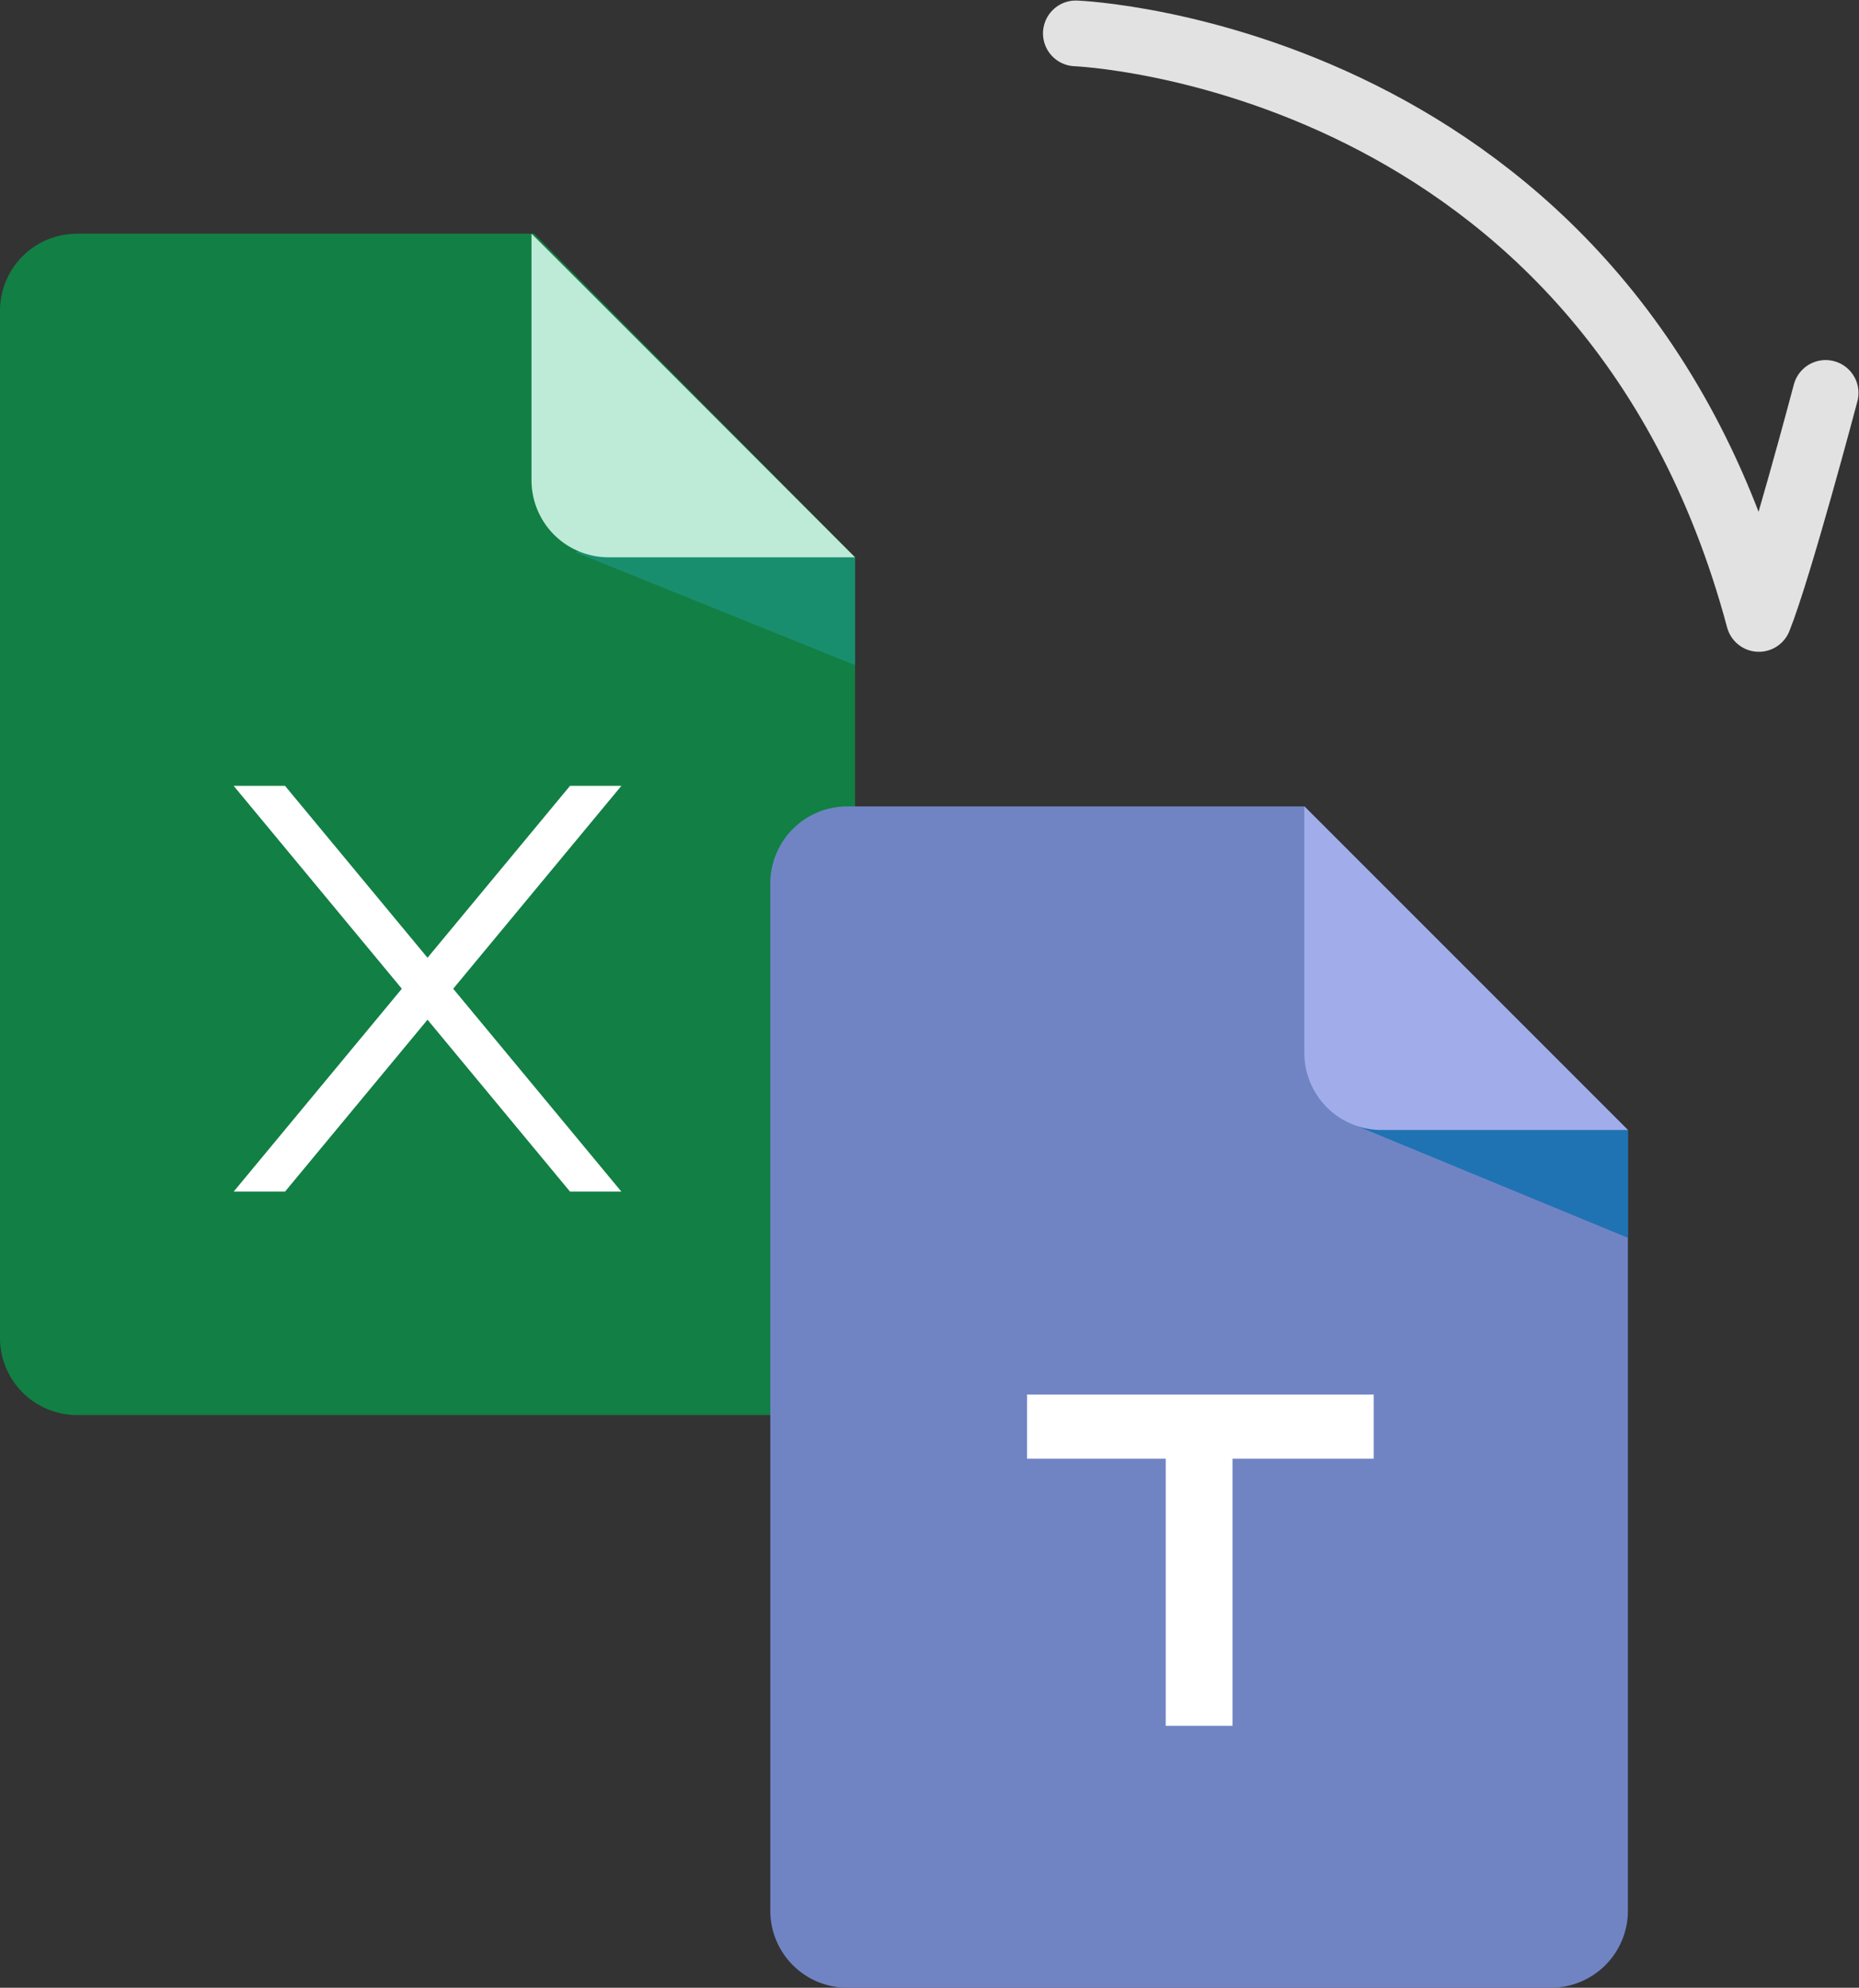
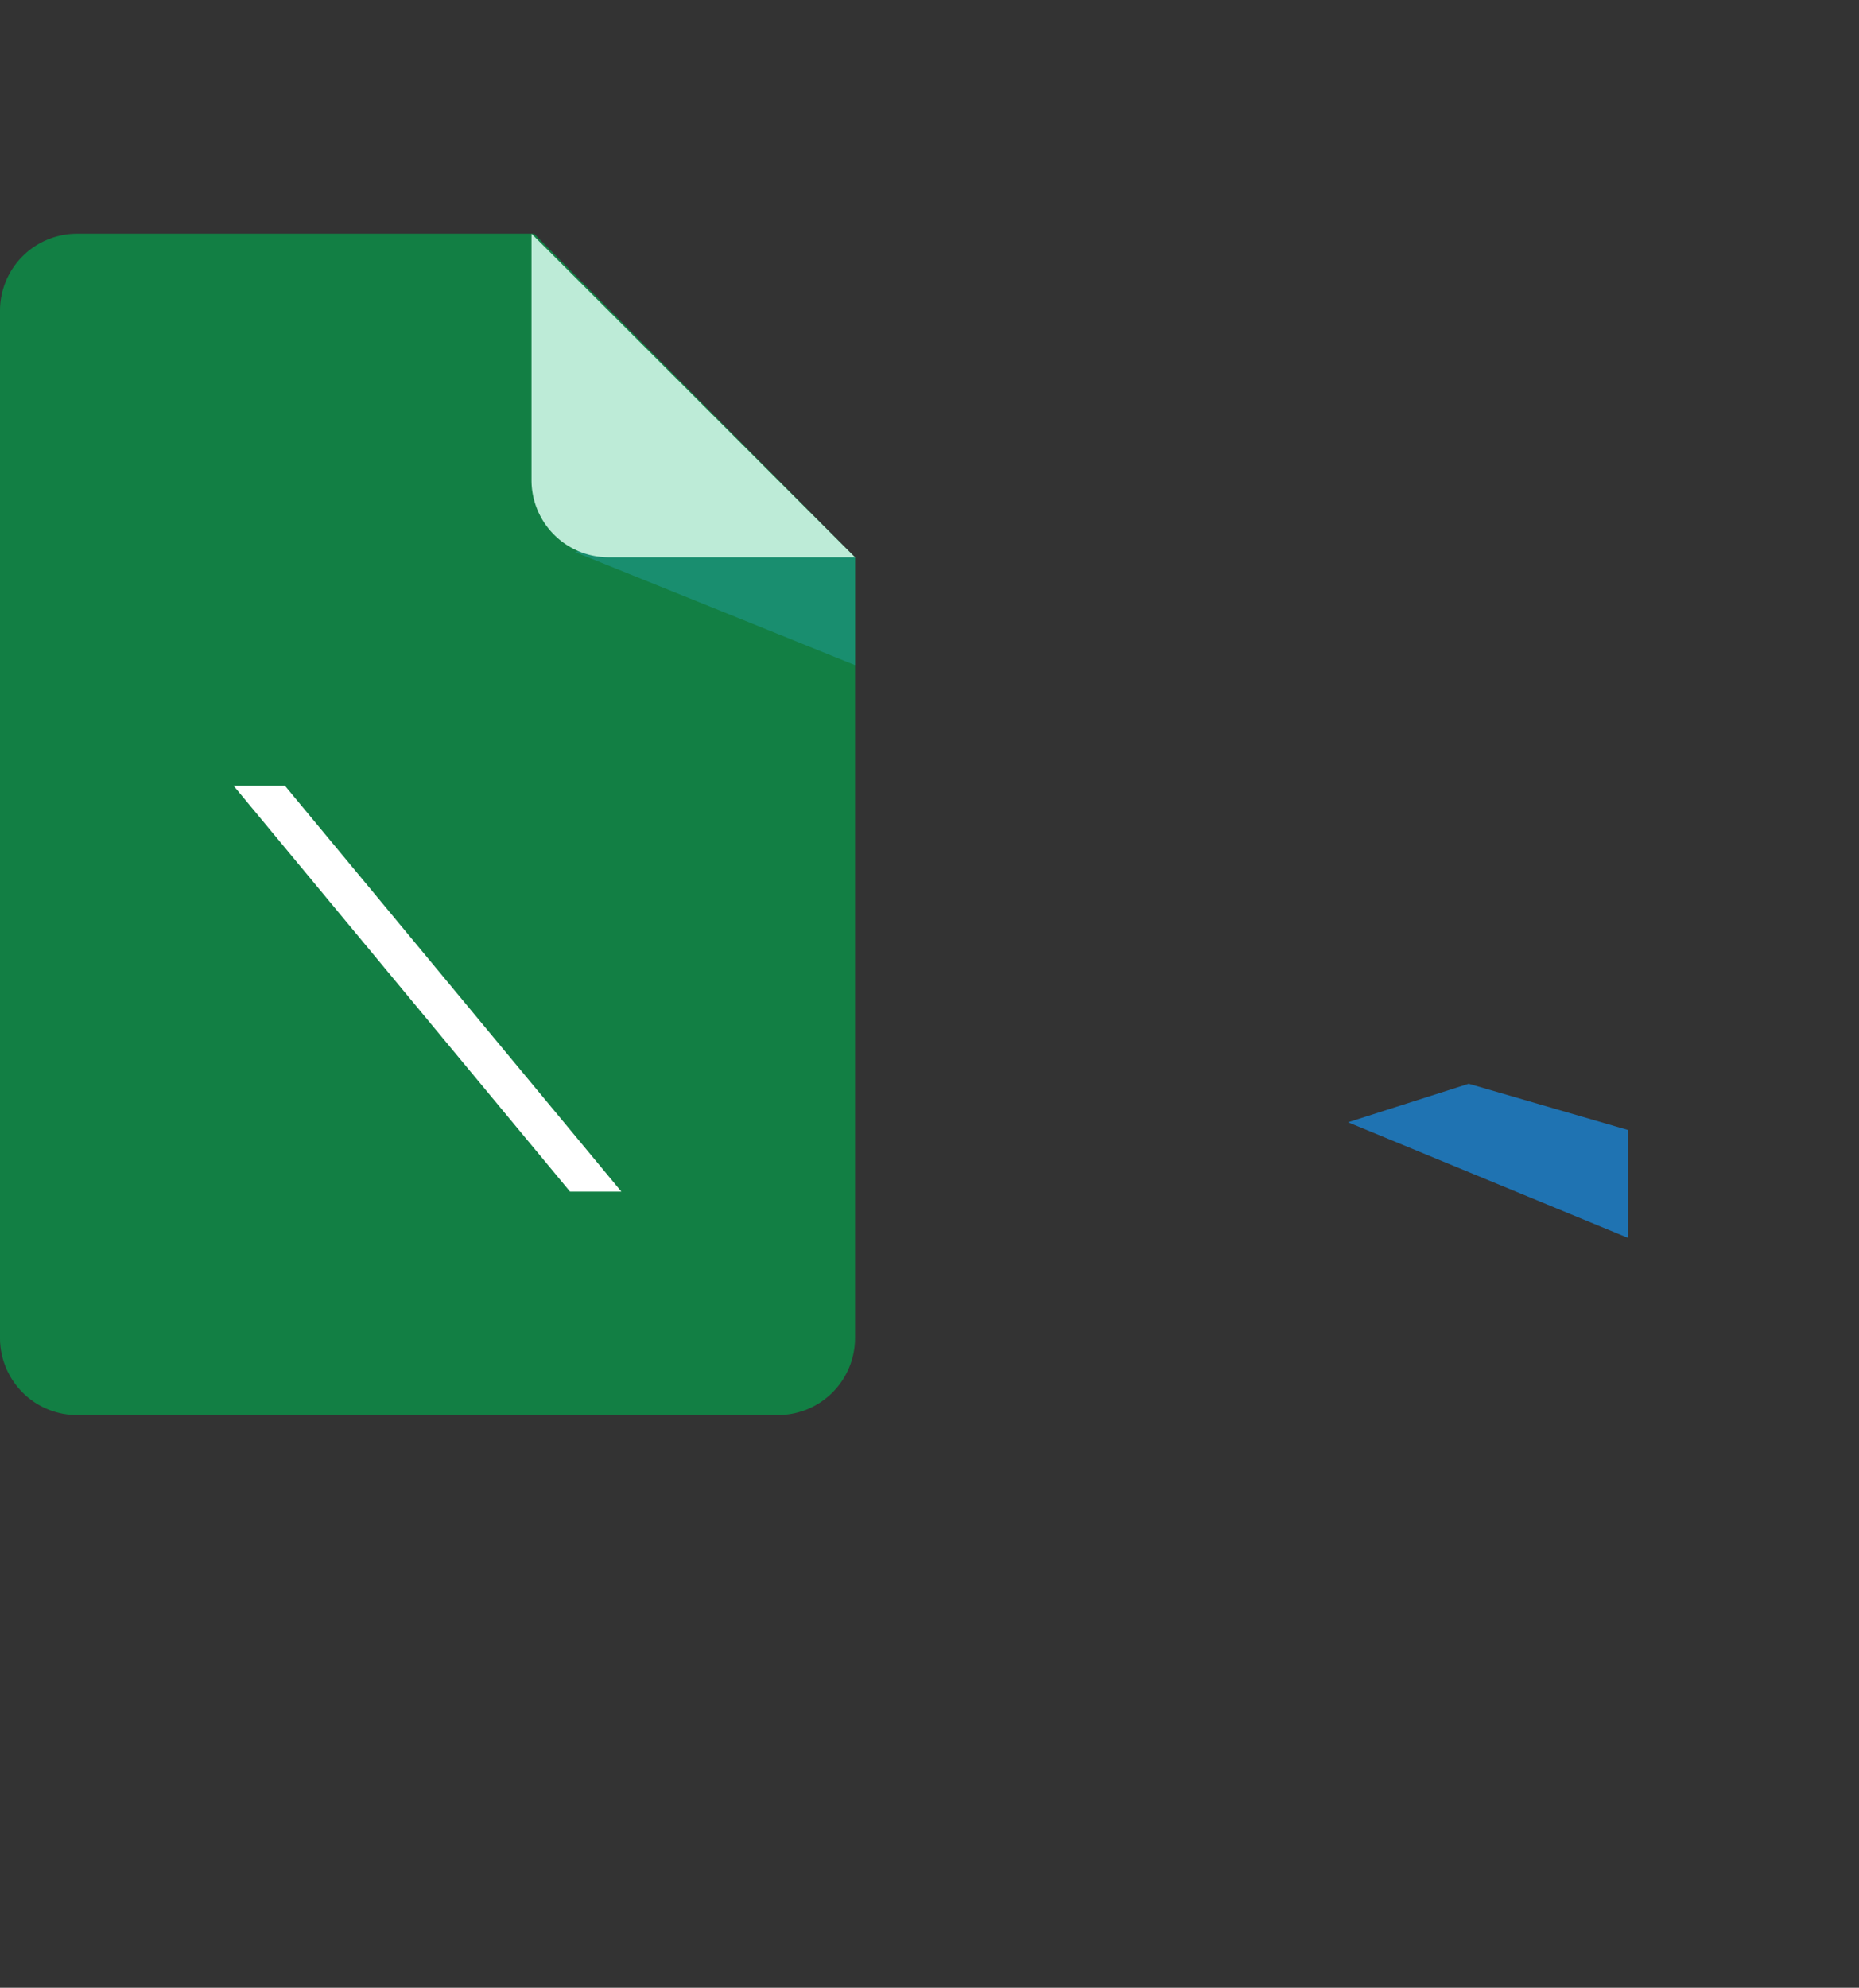
<svg xmlns="http://www.w3.org/2000/svg" class="excel-to-txt-icon" viewBox="0 0 72.4 77.4">
  <rect x="0" y="0" width="72.4" height="77.4" fill="#333333" stroke="none" />
  <g class="icon-big" transform="matrix(1,0,0,1,0,0)">
    <path d="M33.3,21.7V52.1a3,3,0,0,1-3,3H3a3,3,0,0,1-3-3v-40a3,3,0,0,1,3-3H20.8Z" style="fill:#127F44" />
    <polygon points="22.4 21.5 33.3 25.9 33.3 21.7 27.1 19.9 22.4 21.5" style="fill:#198e6f" />
    <path d="M33.3,21.7H23.7a3,3,0,0,1-3-3V9.1Z" style="fill:#bdebd7" />
    <path d="M24.2,46.4h-2L9.1,30.6h2Z" style="fill:#fff" />
-     <path d="M9.1,46.4h2L24.2,30.6h-2Z" style="fill:#fff" />
  </g>
  <g class="icon-small" transform="matrix(1,0,0,1,0,0)">
-     <path class="bg" d="M63.4,44V74.4a3,3,0,0,1-3,3H33a3,3,0,0,1-3-3v-40a3,3,0,0,1,3-3H50.8Z" style="fill:#7084C4" />
    <polygon points="52.5 43.7 63.4 48.2 63.4 44 57.2 42.2 52.5 43.7" style="fill:#1f73b2" />
-     <path d="M63.4,44H53.8a3,3,0,0,1-3-3V31.4Z" style="fill:#A0ADEA" />
-     <polygon style="fill:#fff" points="53.5,56.8 48,56.8 48,67.2 45.4,67.2 45.4,56.8 40,56.8 40,54.3 53.5,54.3  " />
  </g>
-   <path class="go-path" d="M41.9,1.3s20.7.8,26.6,22.8c.8-2,2.6-8.8,2.6-8.8" style="fill:none;stroke:#e2e2e2;stroke-linecap:round;stroke-linejoin:round;stroke-width:2.56px" />
</svg>